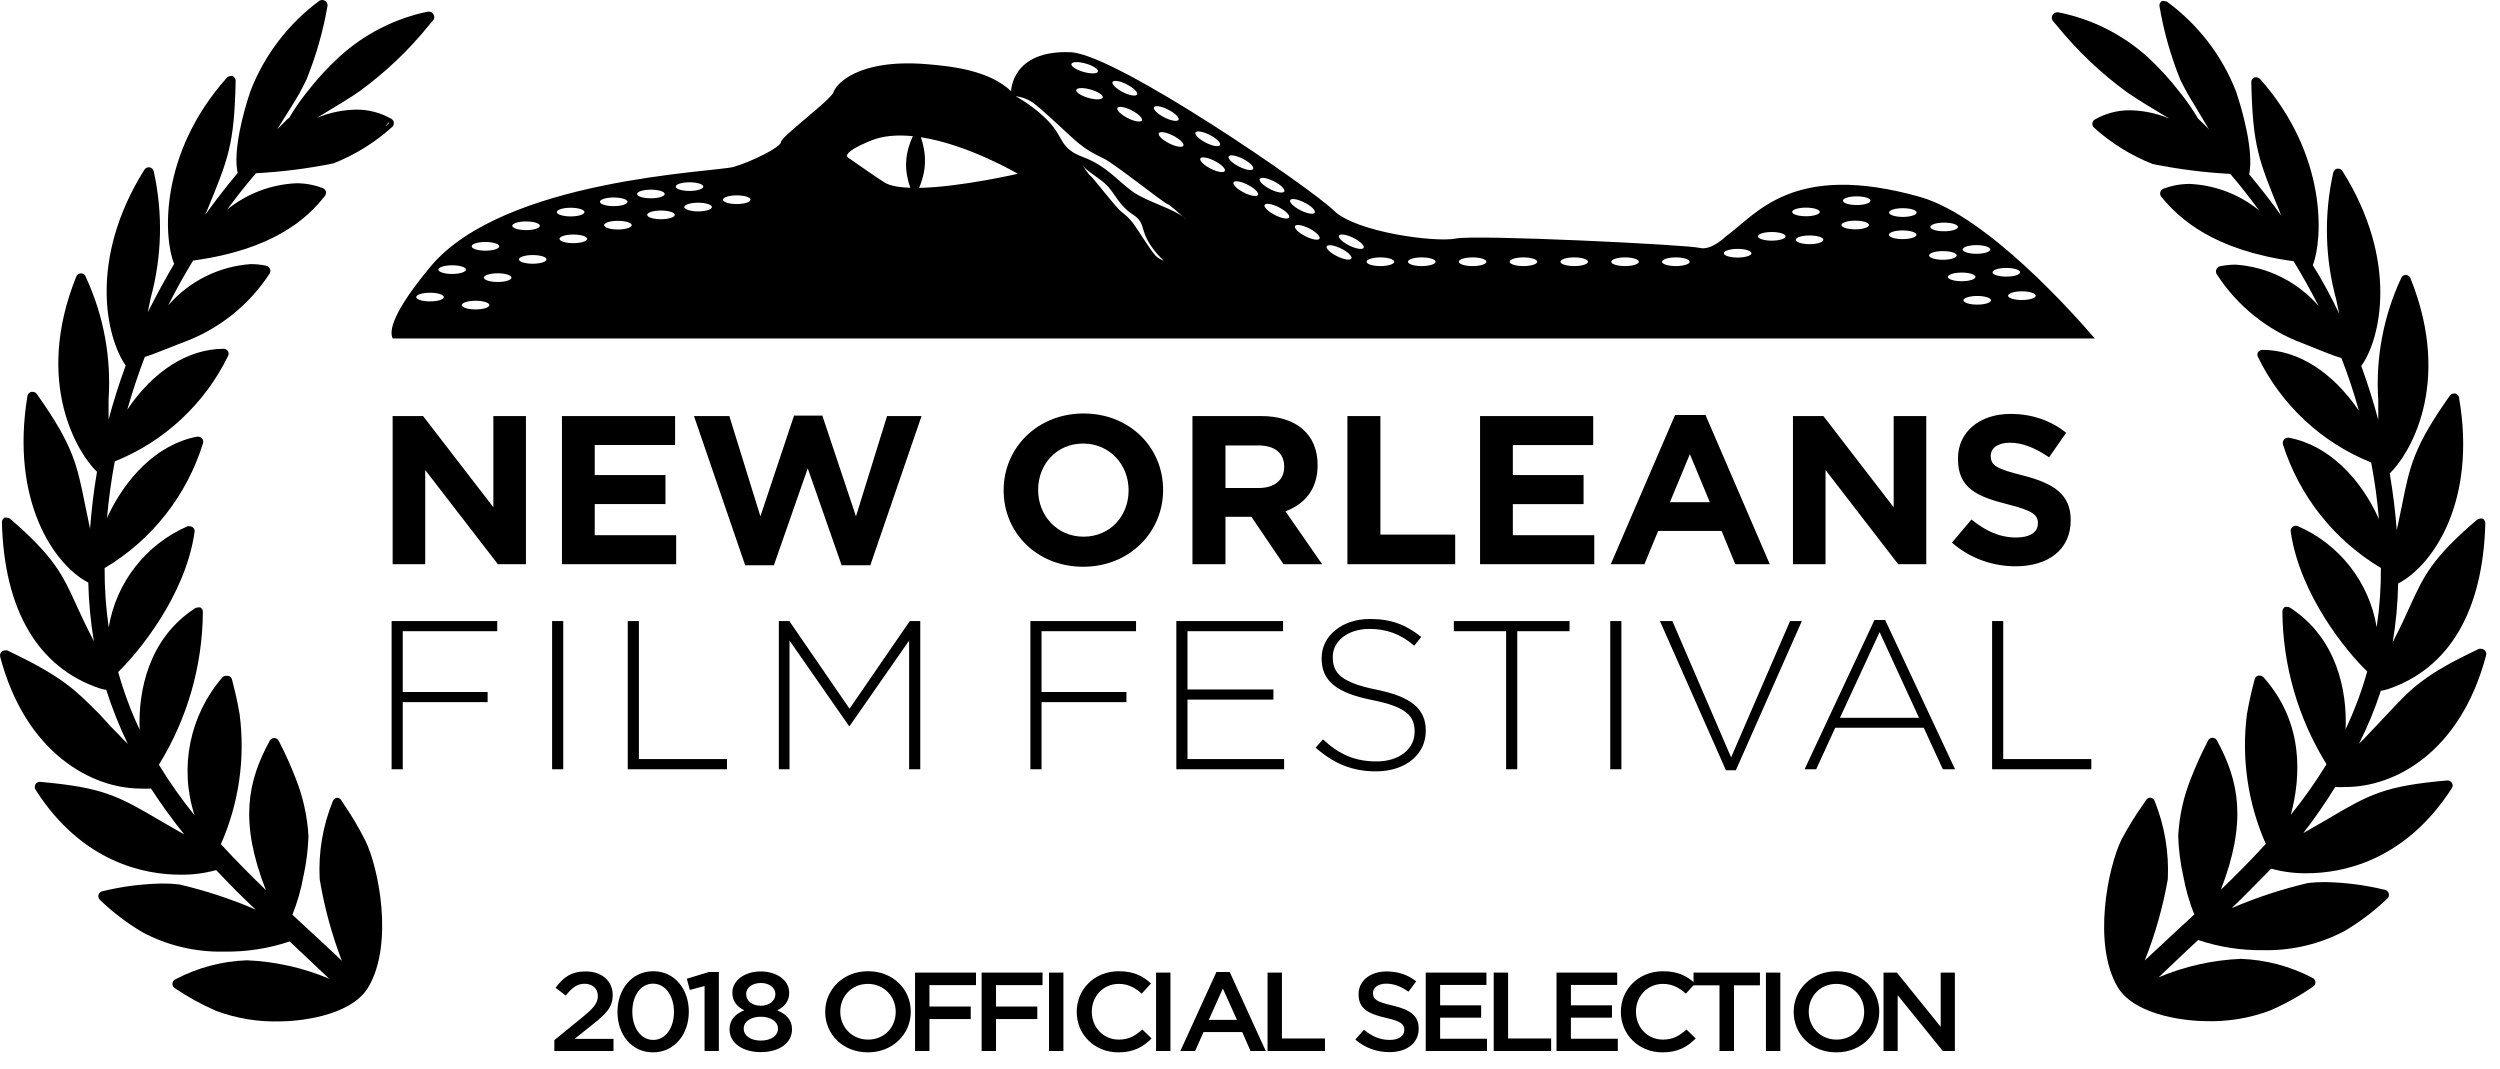
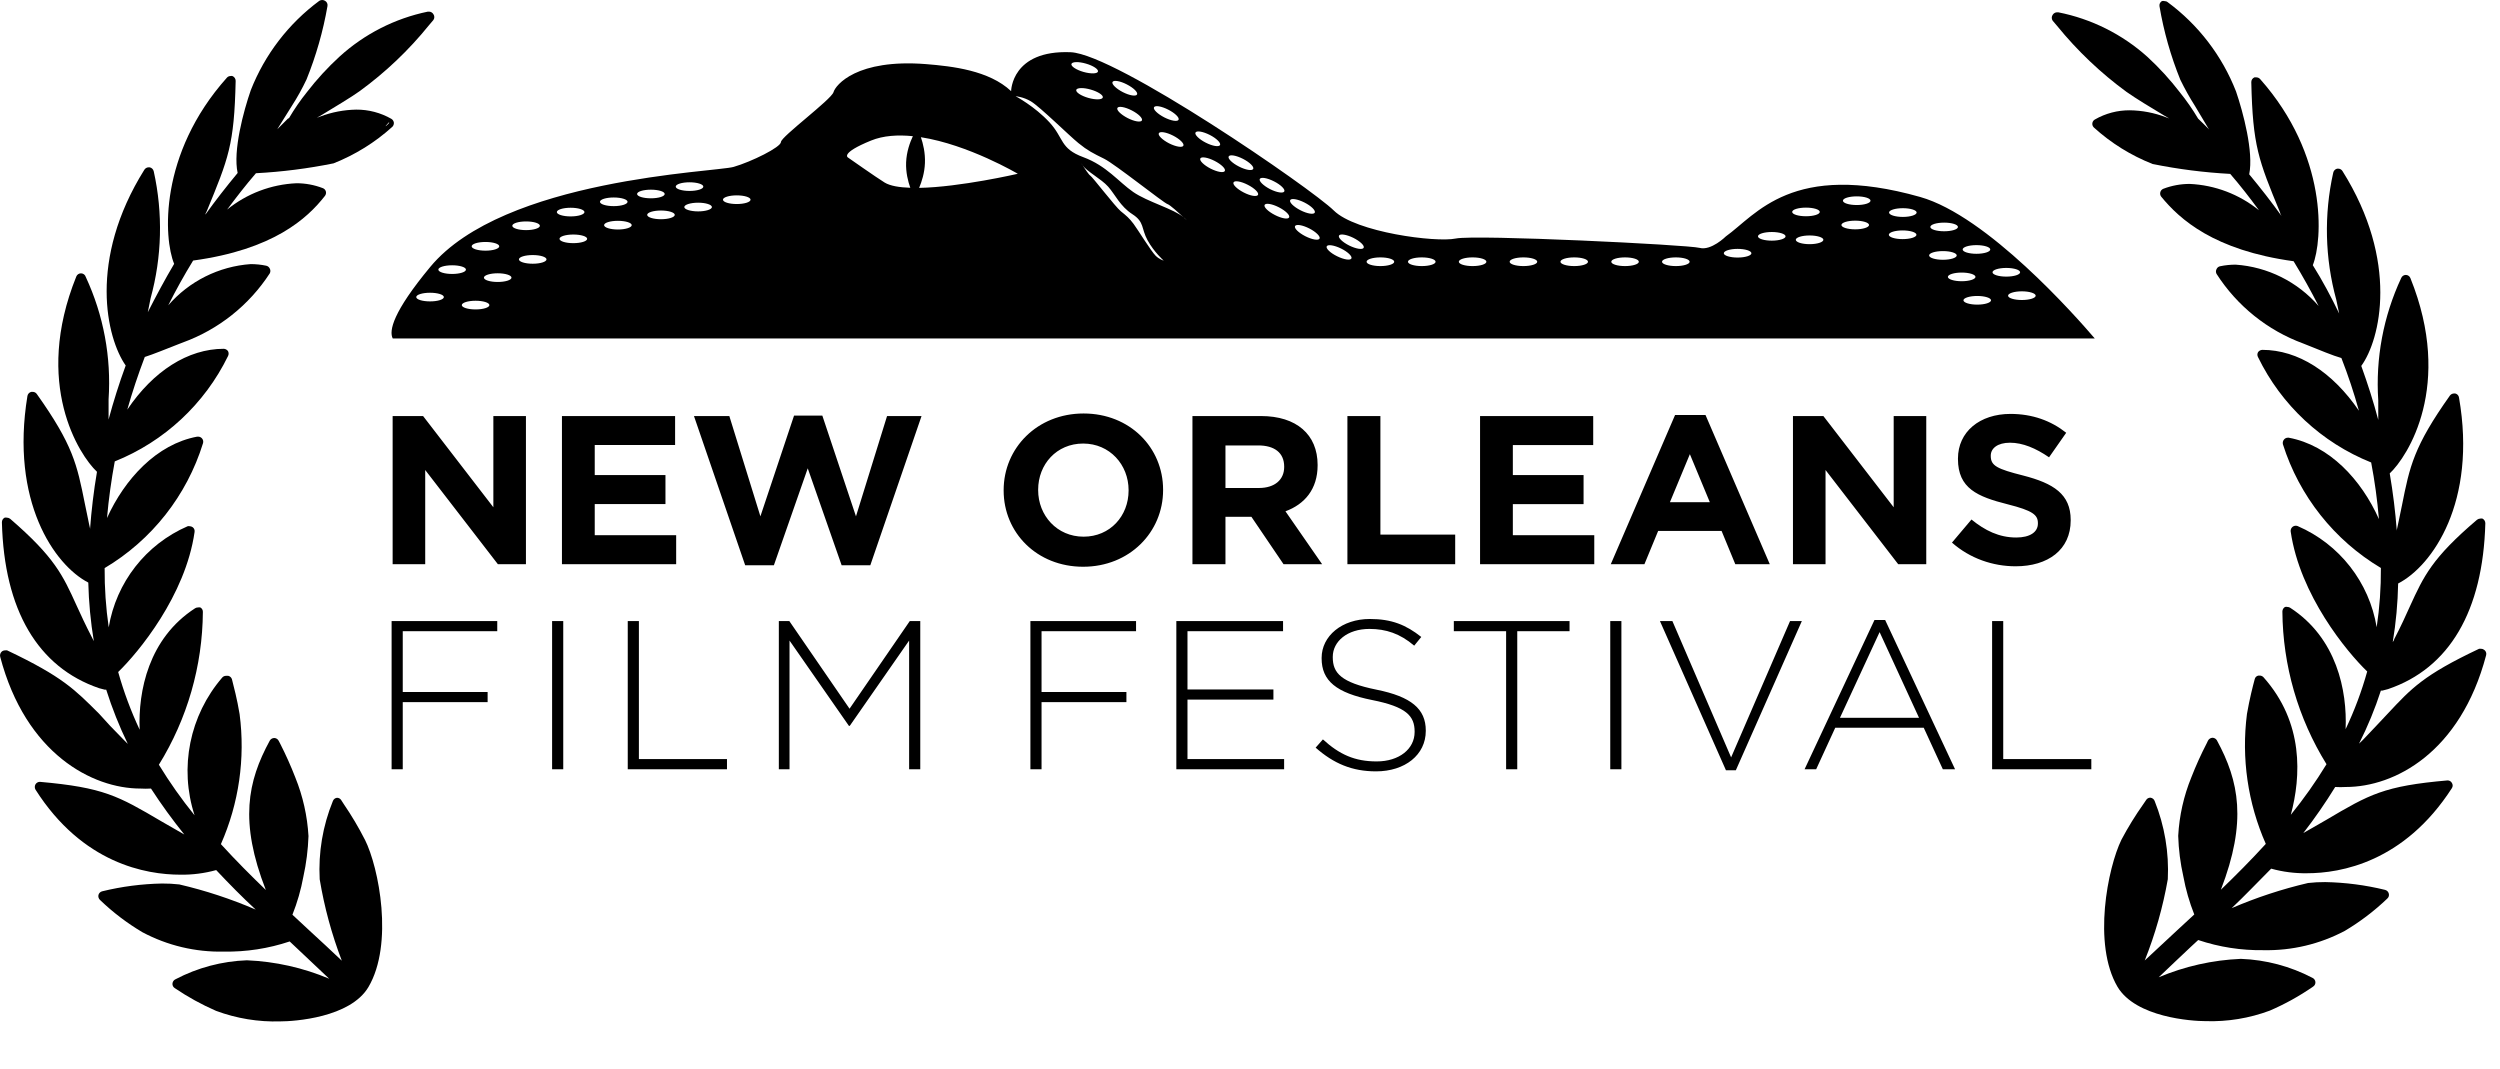
<svg xmlns="http://www.w3.org/2000/svg" width="100%" height="100%" viewBox="0 0 131 56" version="1.1" xml:space="preserve" style="fill-rule:evenodd;clip-rule:evenodd;stroke-linejoin:round;stroke-miterlimit:2;">
  <g>
    <path d="M22.535,15.34c0.399,0 0.723,0.1 0.723,0.226c0,0.128 -0.324,0.227 -0.723,0.227c-0.401,0 -0.724,-0.099 -0.724,-0.227c0,-0.126 0.323,-0.226 0.724,-0.226m1.158,-1.439c0.4,0 0.723,0.101 0.723,0.226c0,0.127 -0.323,0.228 -0.723,0.228c-0.401,0 -0.724,-0.101 -0.724,-0.228c0,-0.125 0.323,-0.226 0.724,-0.226m1.746,-1.222c0.4,0 0.722,0.102 0.722,0.227c0,0.127 -0.322,0.229 -0.722,0.229c-0.4,0 -0.724,-0.102 -0.724,-0.229c0,-0.125 0.324,-0.227 0.724,-0.227m1.363,1.869c0,0.126 -0.323,0.227 -0.723,0.227c-0.399,0 -0.722,-0.101 -0.722,-0.227c0,-0.125 0.323,-0.228 0.722,-0.228c0.4,0 0.723,0.103 0.723,0.228m0.764,-2.945c0.401,0 0.724,0.101 0.724,0.228c0,0.124 -0.323,0.227 -0.724,0.227c-0.398,0 -0.722,-0.103 -0.722,-0.227c0,-0.127 0.324,-0.228 0.722,-0.228m1.071,1.988c0,0.127 -0.323,0.228 -0.722,0.228c-0.401,0 -0.724,-0.101 -0.724,-0.228c0,-0.125 0.323,-0.226 0.724,-0.226c0.399,0 0.722,0.101 0.722,0.226m1.265,-2.705c0.399,0 0.724,0.102 0.724,0.227c0,0.126 -0.325,0.227 -0.724,0.227c-0.398,0 -0.724,-0.101 -0.724,-0.227c0,-0.125 0.326,-0.227 0.724,-0.227m0.865,1.628c0,0.127 -0.324,0.227 -0.726,0.227c-0.398,0 -0.723,-0.1 -0.723,-0.227c0,-0.125 0.325,-0.225 0.723,-0.225c0.402,0 0.726,0.1 0.726,0.225m1.392,-2.166c0.401,0 0.725,0.101 0.725,0.227c0,0.124 -0.324,0.226 -0.725,0.226c-0.399,0 -0.722,-0.102 -0.722,-0.226c0,-0.126 0.323,-0.227 0.722,-0.227m0.943,1.449c0,0.125 -0.326,0.229 -0.725,0.229c-0.399,0 -0.723,-0.104 -0.723,-0.229c0,-0.126 0.324,-0.226 0.723,-0.226c0.399,0 0.725,0.1 0.725,0.226m1.005,-1.858c0.399,0 0.723,0.099 0.723,0.226c0,0.126 -0.324,0.226 -0.723,0.226c-0.401,0 -0.724,-0.1 -0.724,-0.226c0,-0.127 0.323,-0.226 0.724,-0.226m1.251,1.319c0,0.127 -0.324,0.229 -0.723,0.229c-0.399,0 -0.723,-0.102 -0.723,-0.229c0,-0.124 0.324,-0.227 0.723,-0.227c0.399,0 0.723,0.103 0.723,0.227m0.773,-1.706c0.399,0 0.723,0.101 0.723,0.227c0,0.125 -0.324,0.226 -0.723,0.226c-0.4,0 -0.723,-0.101 -0.723,-0.226c0,-0.126 0.323,-0.227 0.723,-0.227m1.173,1.298c0,0.123 -0.323,0.227 -0.721,0.227c-0.399,0 -0.726,-0.104 -0.726,-0.227c0,-0.125 0.327,-0.229 0.726,-0.229c0.398,0 0.721,0.104 0.721,0.229m1.302,-0.613c0.4,0 0.723,0.102 0.723,0.226c0,0.128 -0.323,0.228 -0.723,0.228c-0.399,0 -0.723,-0.1 -0.723,-0.228c0,-0.124 0.324,-0.226 0.723,-0.226m-13.685,5.977c-0.4,0 -0.723,-0.101 -0.723,-0.226c0,-0.127 0.323,-0.229 0.723,-0.229c0.4,0 0.723,0.102 0.723,0.229c0,0.125 -0.323,0.226 -0.723,0.226m20.719,-8.848c0.65,-0.265 1.411,-0.309 2.194,-0.23c-0.153,0.326 -0.331,0.813 -0.354,1.37c-0.021,0.526 0.1,0.999 0.219,1.334c-0.572,-0.019 -1.054,-0.097 -1.344,-0.274c-0.432,-0.266 -1.92,-1.311 -1.92,-1.311c0,0 -0.434,-0.22 1.205,-0.889m2.614,-0.176c2.495,0.388 5.078,1.916 5.078,1.916c0,0 -3.019,0.7 -5.17,0.739c0.137,-0.325 0.284,-0.782 0.304,-1.296c0.023,-0.54 -0.097,-1.022 -0.212,-1.359m5.765,-1.879c0.483,0.291 2,1.791 2.49,2.187c0.484,0.396 0.773,0.537 1.347,0.82c0.574,0.282 3.124,2.322 3.325,2.379c0.122,0.035 0.589,0.46 0.84,0.692c0.016,0.014 0.04,0.028 0.054,0.042c0.183,0.181 0.11,0.11 -0.054,-0.042c-0.505,-0.439 -1.896,-0.811 -2.642,-1.329c-0.769,-0.531 -1.387,-1.37 -2.617,-1.825c-1.232,-0.455 -1.001,-0.989 -1.773,-1.827c-0.77,-0.835 -1.772,-1.366 -1.772,-1.366c0,0 0.41,0.033 0.802,0.269m2.882,-1.978c0.384,0.11 0.666,0.297 0.632,0.418c-0.037,0.119 -0.376,0.126 -0.761,0.018c-0.382,-0.109 -0.664,-0.298 -0.63,-0.416c0.036,-0.123 0.376,-0.131 0.759,-0.02m0.885,1.776c-0.036,0.121 -0.376,0.13 -0.759,0.021c-0.385,-0.111 -0.667,-0.297 -0.632,-0.42c0.035,-0.118 0.377,-0.127 0.759,-0.016c0.383,0.108 0.667,0.296 0.632,0.415m1.258,-0.686c0.356,0.182 0.595,0.417 0.536,0.529c-0.058,0.11 -0.393,0.056 -0.747,-0.125c-0.352,-0.182 -0.594,-0.42 -0.538,-0.531c0.059,-0.112 0.396,-0.055 0.749,0.127m0.791,1.89c-0.059,0.11 -0.395,0.055 -0.75,-0.127c-0.355,-0.184 -0.593,-0.418 -0.534,-0.53c0.055,-0.111 0.392,-0.054 0.745,0.126c0.357,0.181 0.596,0.418 0.539,0.531m1.382,-0.566c0.356,0.182 0.596,0.419 0.538,0.531c-0.06,0.111 -0.394,0.053 -0.749,-0.128c-0.354,-0.182 -0.594,-0.42 -0.537,-0.529c0.059,-0.113 0.394,-0.056 0.748,0.126m0.791,1.889c-0.058,0.112 -0.393,0.054 -0.749,-0.125c-0.355,-0.182 -0.595,-0.42 -0.537,-0.531c0.06,-0.111 0.394,-0.053 0.748,0.126c0.355,0.182 0.595,0.419 0.538,0.53m1.382,-0.567c0.355,0.182 0.596,0.42 0.539,0.533c-0.06,0.109 -0.395,0.054 -0.75,-0.128c-0.353,-0.18 -0.592,-0.419 -0.536,-0.529c0.059,-0.113 0.392,-0.055 0.747,0.124m0.791,1.89c-0.058,0.113 -0.391,0.056 -0.748,-0.125c-0.354,-0.182 -0.593,-0.418 -0.537,-0.531c0.058,-0.112 0.393,-0.054 0.748,0.127c0.356,0.182 0.596,0.417 0.537,0.529m0.948,-0.637c0.356,0.181 0.597,0.421 0.538,0.531c-0.058,0.112 -0.393,0.055 -0.749,-0.128c-0.354,-0.18 -0.593,-0.416 -0.536,-0.528c0.058,-0.113 0.394,-0.055 0.747,0.125m0.79,1.89c-0.059,0.11 -0.393,0.058 -0.747,-0.126c-0.355,-0.182 -0.595,-0.419 -0.535,-0.531c0.059,-0.11 0.393,-0.054 0.746,0.128c0.356,0.18 0.596,0.418 0.536,0.529m0.842,-0.707c0.355,0.18 0.593,0.417 0.536,0.526c-0.058,0.113 -0.393,0.058 -0.749,-0.122c-0.354,-0.184 -0.593,-0.422 -0.536,-0.532c0.059,-0.112 0.393,-0.055 0.749,0.128m0.788,1.889c-0.057,0.111 -0.392,0.055 -0.746,-0.129c-0.354,-0.181 -0.595,-0.416 -0.538,-0.529c0.061,-0.112 0.395,-0.055 0.75,0.127c0.352,0.181 0.594,0.417 0.534,0.531m0.805,-0.782c0.358,0.181 0.595,0.419 0.539,0.531c-0.058,0.112 -0.396,0.055 -0.75,-0.126c-0.357,-0.182 -0.597,-0.419 -0.537,-0.532c0.058,-0.11 0.393,-0.052 0.748,0.127m0.791,1.892c-0.059,0.11 -0.394,0.054 -0.751,-0.129c-0.353,-0.182 -0.593,-0.416 -0.534,-0.529c0.058,-0.112 0.394,-0.055 0.748,0.125c0.355,0.182 0.595,0.422 0.537,0.533m1.124,0.517c0.358,0.175 0.601,0.414 0.545,0.523c-0.058,0.112 -0.392,0.061 -0.75,-0.117c-0.356,-0.173 -0.6,-0.408 -0.544,-0.521c0.056,-0.11 0.393,-0.059 0.749,0.115m0.643,-0.56c0.357,0.179 0.602,0.411 0.544,0.523c-0.055,0.113 -0.393,0.06 -0.75,-0.115c-0.357,-0.177 -0.6,-0.411 -0.543,-0.524c0.054,-0.11 0.392,-0.059 0.749,0.116m1.421,1.026c0.4,0 0.724,0.101 0.724,0.229c0,0.125 -0.324,0.226 -0.724,0.226c-0.397,0 -0.724,-0.101 -0.724,-0.226c0,-0.128 0.327,-0.229 0.724,-0.229m2.168,0c0.399,0 0.724,0.101 0.724,0.229c0,0.125 -0.325,0.226 -0.724,0.226c-0.398,0 -0.724,-0.101 -0.724,-0.226c0,-0.128 0.326,-0.229 0.724,-0.229m-13.944,-0.085c-0.239,-0.236 -0.928,-1.361 -1.157,-1.67c-0.229,-0.306 -0.376,-0.425 -0.67,-0.663c-0.29,-0.239 -1.497,-1.816 -1.605,-1.873c-0.064,-0.034 -0.277,-0.352 -0.394,-0.529c-0.008,-0.012 -0.021,-0.025 -0.028,-0.037c-0.083,-0.136 -0.048,-0.08 0.028,0.037c0.24,0.333 0.976,0.708 1.337,1.114c0.372,0.421 0.628,1.029 1.27,1.443c0.642,0.414 0.453,0.744 0.794,1.365c0.341,0.622 0.846,1.067 0.846,1.067c0,0 -0.229,-0.064 -0.421,-0.254m16.605,0.085c0.402,0 0.725,0.101 0.725,0.229c0,0.125 -0.323,0.226 -0.725,0.226c-0.397,0 -0.72,-0.101 -0.72,-0.226c0,-0.128 0.323,-0.229 0.72,-0.229m2.664,0c0.401,0 0.725,0.101 0.725,0.229c0,0.125 -0.324,0.226 -0.725,0.226c-0.398,0 -0.721,-0.101 -0.721,-0.226c0,-0.128 0.323,-0.229 0.721,-0.229m2.664,0c0.399,0 0.721,0.101 0.721,0.229c0,0.125 -0.322,0.226 -0.721,0.226c-0.398,0 -0.723,-0.101 -0.723,-0.226c0,-0.128 0.325,-0.229 0.723,-0.229m2.662,0c0.401,0 0.723,0.101 0.723,0.229c0,0.125 -0.322,0.226 -0.723,0.226c-0.401,0 -0.721,-0.101 -0.721,-0.226c0,-0.128 0.32,-0.229 0.721,-0.229m2.663,0c0.398,0 0.722,0.101 0.722,0.229c0,0.125 -0.324,0.226 -0.722,0.226c-0.397,0 -0.726,-0.101 -0.726,-0.226c0,-0.128 0.329,-0.229 0.726,-0.229m3.234,-0.446c0.401,0 0.725,0.103 0.725,0.229c0,0.124 -0.324,0.225 -0.725,0.225c-0.398,0 -0.722,-0.101 -0.722,-0.225c0,-0.126 0.324,-0.229 0.722,-0.229m1.792,-0.884c0.398,0 0.723,0.101 0.723,0.227c0,0.123 -0.325,0.226 -0.723,0.226c-0.4,0 -0.724,-0.103 -0.724,-0.226c0,-0.126 0.324,-0.227 0.724,-0.227m1.791,-1.278c0.401,0 0.724,0.1 0.724,0.226c0,0.126 -0.323,0.226 -0.724,0.226c-0.398,0 -0.722,-0.1 -0.722,-0.226c0,-0.126 0.324,-0.226 0.722,-0.226m0.913,1.685c0,0.126 -0.323,0.23 -0.723,0.23c-0.401,0 -0.723,-0.104 -0.723,-0.23c0,-0.123 0.322,-0.226 0.723,-0.226c0.4,0 0.723,0.103 0.723,0.226m1.669,-1.002c0.4,0 0.724,0.103 0.724,0.228c0,0.123 -0.324,0.227 -0.724,0.227c-0.401,0 -0.724,-0.104 -0.724,-0.227c0,-0.125 0.323,-0.228 0.724,-0.228m0.08,-1.273c0.397,0 0.721,0.1 0.721,0.227c0,0.126 -0.324,0.227 -0.721,0.227c-0.401,0 -0.725,-0.101 -0.725,-0.227c0,-0.127 0.324,-0.227 0.725,-0.227m2.404,1.785c0.399,0 0.724,0.101 0.724,0.228c0,0.124 -0.325,0.227 -0.724,0.227c-0.401,0 -0.724,-0.103 -0.724,-0.227c0,-0.127 0.323,-0.228 0.724,-0.228m0.012,-1.165c0.399,0 0.722,0.103 0.722,0.226c0,0.127 -0.323,0.231 -0.722,0.231c-0.401,0 -0.725,-0.104 -0.725,-0.231c0,-0.123 0.324,-0.226 0.725,-0.226m2.1,2.248c0.4,0 0.723,0.101 0.723,0.227c0,0.125 -0.323,0.228 -0.723,0.228c-0.401,0 -0.725,-0.103 -0.725,-0.228c0,-0.126 0.324,-0.227 0.725,-0.227m0.065,-1.492c0.396,0 0.721,0.101 0.721,0.227c0,0.125 -0.325,0.226 -0.721,0.226c-0.403,0 -0.726,-0.101 -0.726,-0.226c0,-0.126 0.323,-0.227 0.726,-0.227m1.64,2.844c0,0.124 -0.325,0.227 -0.723,0.227c-0.398,0 -0.724,-0.103 -0.724,-0.227c0,-0.124 0.326,-0.227 0.724,-0.227c0.398,0 0.723,0.103 0.723,0.227m0.05,-1.665c0.4,0 0.725,0.102 0.725,0.228c0,0.124 -0.325,0.226 -0.725,0.226c-0.4,0 -0.722,-0.102 -0.722,-0.226c0,-0.126 0.322,-0.228 0.722,-0.228m0.043,3.118c-0.399,0 -0.724,-0.103 -0.724,-0.228c0,-0.122 0.325,-0.226 0.724,-0.226c0.398,0 0.722,0.104 0.722,0.226c0,0.125 -0.324,0.228 -0.722,0.228m1.521,-1.923c0.401,0 0.725,0.103 0.725,0.228c0,0.126 -0.324,0.227 -0.725,0.227c-0.398,0 -0.722,-0.101 -0.722,-0.227c0,-0.125 0.324,-0.228 0.722,-0.228m1.541,1.455c0,0.125 -0.324,0.226 -0.726,0.226c-0.398,0 -0.722,-0.101 -0.722,-0.226c0,-0.125 0.324,-0.229 0.722,-0.229c0.402,0 0.726,0.104 0.726,0.229m3.097,2.243c-1.005,-1.177 -5.634,-6.419 -9.146,-7.415c-6.719,-1.903 -8.592,0.925 -10.189,2.067c0,0 -0.768,0.762 -1.375,0.599c-0.609,-0.162 -11.731,-0.708 -12.777,-0.489c-1.048,0.217 -5.234,-0.326 -6.389,-1.468c-1.156,-1.142 -11.402,-8.195 -13.79,-8.295c-3.102,-0.125 -3.119,2.04 -3.119,2.04c-1.155,-1.089 -3.082,-1.305 -4.461,-1.417c-3.623,-0.284 -4.736,1.09 -4.846,1.471c-0.111,0.382 -2.753,2.338 -2.753,2.61c0,0.271 -1.543,1.034 -2.48,1.305c-0.936,0.274 -12.054,0.609 -15.897,5.241c-1.963,2.364 -2.172,3.355 -1.965,3.751l89.187,0Zm-5.381,22.571l0,-7.764l0.583,0l0,7.231l4.616,0l0,0.533l-5.199,0Zm-5.895,-7.186l-2.078,4.491l4.144,0l-2.066,-4.491Zm3.313,7.186l-1,-2.174l-4.638,0l-0.999,2.174l-0.607,0l3.661,-7.819l0.561,0l3.662,7.819l-0.64,0Zm-10.847,0.055l-0.517,0l-3.459,-7.819l0.652,0l3.077,7.143l3.088,-7.143l0.618,0l-3.459,7.819Zm-6.58,-7.819l0.584,0l0,7.764l-0.584,0l0,-7.764Zm-4.873,0.532l0,7.232l-0.584,0l0,-7.232l-2.74,0l0,-0.532l6.064,0l0,0.532l-2.74,0Zm-7.399,7.343c-1.258,0 -2.223,-0.411 -3.166,-1.242l0.381,-0.433c0.865,0.788 1.662,1.154 2.819,1.154c1.179,0 1.987,-0.654 1.987,-1.542l0,-0.022c0,-0.821 -0.437,-1.298 -2.223,-1.652c-1.886,-0.377 -2.65,-1.01 -2.65,-2.186l0,-0.022c0,-1.152 1.067,-2.04 2.527,-2.04c1.145,0 1.898,0.311 2.695,0.942l-0.371,0.456c-0.741,-0.633 -1.482,-0.877 -2.347,-0.877c-1.157,0 -1.92,0.655 -1.92,1.463l0,0.023c0,0.821 0.427,1.32 2.291,1.697c1.819,0.366 2.583,1.009 2.583,2.14l0,0.022c0,1.254 -1.09,2.119 -2.606,2.119m-10.465,-0.111l0,-7.764l5.592,0l0,0.532l-5.008,0l0,3.05l4.503,0l0,0.533l-4.503,0l0,3.116l5.064,0l0,0.533l-5.648,0Zm-7.063,-7.232l0,3.184l4.447,0l0,0.532l-4.447,0l0,3.516l-0.584,0l0,-7.764l5.536,0l0,0.532l-4.952,0Zm-6.939,7.232l0,-6.743l-3.111,4.47l-0.044,0l-3.112,-4.47l0,6.743l-0.56,0l0,-7.764l0.55,0l3.155,4.592l3.156,-4.592l0.55,0l0,7.764l-0.584,0Zm-14.744,0l0,-7.764l0.584,0l0,7.231l4.616,0l0,0.533l-5.2,0Zm-3.964,-7.764l0.584,0l0,7.764l-0.584,0l0,-7.764Zm-7.826,0.532l0,3.184l4.447,0l0,0.532l-4.447,0l0,3.516l-0.584,0l0,-7.764l5.536,0l0,0.532l-4.952,0Zm84.514,-3.403c-1.19,0 -2.392,-0.409 -3.335,-1.241l1.022,-1.21c0.707,0.577 1.449,0.943 2.347,0.943c0.708,0 1.134,-0.277 1.134,-0.732l0,-0.022c0,-0.432 -0.269,-0.654 -1.583,-0.986c-1.584,-0.4 -2.606,-0.832 -2.606,-2.374l0,-0.022c0,-1.409 1.146,-2.341 2.752,-2.341c1.146,0 2.122,0.355 2.92,0.988l-0.899,1.286c-0.696,-0.478 -1.381,-0.765 -2.044,-0.765c-0.662,0 -1.01,0.3 -1.01,0.677l0,0.022c0,0.51 0.337,0.676 1.695,1.02c1.595,0.41 2.493,0.977 2.493,2.329l0,0.022c0,1.542 -1.19,2.406 -2.886,2.406m-6.153,-0.11l-3.807,-4.935l0,4.935l-1.707,0l0,-7.763l1.594,0l3.684,4.78l0,-4.78l1.707,0l0,7.763l-1.471,0Zm-10.916,-5.766l-1.045,2.516l2.09,0l-1.045,-2.516Zm2.38,5.766l-0.718,-1.742l-3.324,0l-0.719,1.742l-1.763,0l3.369,-7.819l1.594,0l3.369,7.819l-1.808,0Zm-13.374,0l0,-7.763l5.929,0l0,1.519l-4.211,0l0,1.575l3.706,0l0,1.52l-3.706,0l0,1.629l4.267,0l0,1.52l-5.985,0Zm-6.951,0l0,-7.763l1.729,0l0,6.211l3.919,0l0,1.552l-5.648,0Zm-3.313,-5.113c0,-0.731 -0.516,-1.11 -1.359,-1.11l-1.718,0l0,2.23l1.752,0c0.842,0 1.325,-0.444 1.325,-1.097l0,-0.023Zm-0.034,5.113l-1.684,-2.485l-1.359,0l0,2.485l-1.73,0l0,-7.763l3.594,0c1.853,0 2.965,0.965 2.965,2.561l0,0.022c0,1.253 -0.686,2.042 -1.685,2.408l1.921,2.772l-2.022,0Zm-8.119,-3.881c0,-1.331 -0.988,-2.441 -2.38,-2.441c-1.393,0 -2.359,1.087 -2.359,2.418l0,0.023c0,1.331 0.988,2.439 2.38,2.439c1.393,0 2.359,-1.087 2.359,-2.418l0,-0.021Zm-2.38,4.015c-2.426,0 -4.167,-1.786 -4.167,-3.994l0,-0.021c0,-2.208 1.763,-4.016 4.188,-4.016c2.426,0 4.167,1.786 4.167,3.993l0,0.023c0,2.206 -1.763,4.015 -4.188,4.015m-11.153,-0.079l-1.504,0l-1.775,-5.079l-1.774,5.079l-1.505,0l-2.683,-7.818l1.853,0l1.628,5.256l1.763,-5.279l1.482,0l1.763,5.279l1.629,-5.256l1.807,0l-2.684,7.818Zm-16.159,-0.055l0,-7.763l5.929,0l0,1.519l-4.211,0l0,1.575l3.706,0l0,1.52l-3.706,0l0,1.629l4.267,0l0,1.52l-5.985,0Zm-3.358,0l-3.807,-4.935l0,4.935l-1.707,0l0,-7.763l1.595,0l3.683,4.78l0,-4.78l1.707,0l0,7.763l-1.471,0Z" style="fill-rule:nonzero;" />
-     <path d="M98.697,50.963l0.699,0l2.297,2.842l0,-2.842l0.742,0l0,4.11l-0.631,0l-2.366,-2.924l0,2.924l-0.741,0l0,-4.11Zm-1.014,2.067l0,-0.012c0,-0.798 -0.607,-1.462 -1.459,-1.462c-0.851,0 -1.446,0.652 -1.446,1.451l0,0.011c0,0.799 0.607,1.457 1.459,1.457c0.851,0 1.446,-0.646 1.446,-1.445m-3.695,0l0,-0.012c0,-1.157 0.931,-2.125 2.249,-2.125c1.317,0 2.236,0.957 2.236,2.114l0,0.011c0,1.157 -0.931,2.126 -2.249,2.126c-1.317,0 -2.236,-0.957 -2.236,-2.114m-1.453,-2.067l0.754,0l0,4.11l-0.754,0l0,-4.11Zm-2.434,0.669l-1.36,0l0,-0.669l3.48,0l0,0.669l-1.36,0l0,3.441l-0.76,0l0,-3.441Zm-5.167,1.398l0,-0.012c0,-1.168 0.913,-2.125 2.212,-2.125c0.79,0 1.268,0.264 1.679,0.64l-0.485,0.534c-0.343,-0.305 -0.71,-0.511 -1.201,-0.511c-0.814,0 -1.415,0.646 -1.415,1.451l0,0.011c0,0.805 0.594,1.457 1.415,1.457c0.527,0 0.864,-0.2 1.232,-0.529l0.484,0.47c-0.447,0.446 -0.937,0.728 -1.74,0.728c-1.25,0 -2.181,-0.934 -2.181,-2.114m-3.373,-2.067l3.18,0l0,0.646l-2.426,0l0,1.069l2.151,0l0,0.646l-2.151,0l0,1.104l2.457,0l0,0.645l-3.211,0l0,-4.11Zm-3.291,0l0.754,0l0,3.453l2.255,0l0,0.657l-3.009,0l0,-4.11Zm-3.562,0l3.18,0l0,0.646l-2.426,0l0,1.069l2.15,0l0,0.646l-2.15,0l0,1.104l2.457,0l0,0.645l-3.211,0l0,-4.11Zm-3.691,3.512l0.454,-0.517c0.41,0.34 0.827,0.534 1.354,0.534c0.466,0 0.76,-0.211 0.76,-0.517l0,-0.011c0,-0.294 -0.172,-0.452 -0.968,-0.629c-0.913,-0.211 -1.428,-0.469 -1.428,-1.227l0,-0.012c0,-0.704 0.613,-1.192 1.464,-1.192c0.625,0 1.122,0.182 1.557,0.517l-0.405,0.546c-0.386,-0.276 -0.772,-0.423 -1.164,-0.423c-0.441,0 -0.698,0.218 -0.698,0.488l0,0.011c0,0.318 0.196,0.459 1.023,0.646c0.907,0.212 1.372,0.523 1.372,1.204l0,0.012c0,0.769 -0.631,1.227 -1.532,1.227c-0.655,0 -1.274,-0.217 -1.789,-0.657m-4.598,-3.512l0.754,0l0,3.453l2.255,0l0,0.657l-3.009,0l0,-4.11Zm-1.602,2.478l-0.741,-1.644l-0.736,1.644l1.477,0Zm-1.078,-2.507l0.698,0l1.888,4.139l-0.797,0l-0.435,-0.992l-2.028,0l-0.441,0.992l-0.773,0l1.888,-4.139Zm-3.162,0.029l0.754,0l0,4.11l-0.754,0l0,-4.11Zm-4.157,2.067l0,-0.012c0,-1.168 0.913,-2.125 2.212,-2.125c0.791,0 1.268,0.264 1.679,0.64l-0.484,0.534c-0.343,-0.305 -0.711,-0.511 -1.201,-0.511c-0.815,0 -1.416,0.646 -1.416,1.451l0,0.011c0,0.805 0.595,1.457 1.416,1.457c0.527,0 0.864,-0.2 1.232,-0.529l0.484,0.47c-0.448,0.446 -0.938,0.728 -1.741,0.728c-1.25,0 -2.181,-0.934 -2.181,-2.114m-1.452,-2.067l0.754,0l0,4.11l-0.754,0l0,-4.11Zm-3.531,0l3.192,0l0,0.658l-2.438,0l0,1.121l2.163,0l0,0.658l-2.163,0l0,1.673l-0.754,0l0,-4.11Zm-3.488,0l3.193,0l0,0.658l-2.439,0l0,1.121l2.163,0l0,0.658l-2.163,0l0,1.673l-0.754,0l0,-4.11Zm-1.014,2.067l0,-0.012c0,-0.798 -0.607,-1.462 -1.459,-1.462c-0.851,0 -1.446,0.652 -1.446,1.451l0,0.011c0,0.799 0.607,1.457 1.459,1.457c0.851,0 1.446,-0.646 1.446,-1.445m-3.695,0l0,-0.012c0,-1.157 0.931,-2.125 2.249,-2.125c1.317,0 2.236,0.957 2.236,2.114l0,0.011c0,1.157 -0.931,2.126 -2.249,2.126c-1.317,0 -2.236,-0.957 -2.236,-2.114m-2.61,-0.934l0,-0.011c0,-0.317 -0.306,-0.576 -0.766,-0.576c-0.459,0 -0.766,0.259 -0.766,0.57l0,0.011c0,0.359 0.325,0.611 0.766,0.611c0.441,0 0.766,-0.252 0.766,-0.605m0.135,1.815l0,-0.012c0,-0.376 -0.392,-0.622 -0.901,-0.622c-0.508,0 -0.894,0.246 -0.894,0.622l0,0.012c0,0.335 0.33,0.616 0.894,0.616c0.564,0 0.901,-0.276 0.901,-0.616m-2.537,0.041l0,-0.012c0,-0.493 0.288,-0.804 0.772,-0.998c-0.361,-0.182 -0.625,-0.458 -0.625,-0.916l0,-0.012c0,-0.628 0.631,-1.11 1.489,-1.11c0.858,0 1.489,0.476 1.489,1.11l0,0.012c0,0.458 -0.263,0.734 -0.625,0.916c0.472,0.205 0.772,0.499 0.772,0.986l0,0.012c0,0.734 -0.698,1.192 -1.636,1.192c-0.937,0 -1.636,-0.47 -1.636,-1.18m-1.309,-2.284l-0.772,0.205l-0.159,-0.587l1.158,-0.352l0.521,0l0,4.139l-0.748,0l0,-3.405Zm-1.604,1.362l0,-0.012c0,-0.81 -0.435,-1.474 -1.097,-1.474c-0.662,0 -1.085,0.646 -1.085,1.463l0,0.011c0,0.811 0.429,1.474 1.097,1.474c0.668,0 1.085,-0.658 1.085,-1.462m-2.96,0l0,-0.012c0,-1.174 0.748,-2.125 1.875,-2.125c1.121,0 1.863,0.939 1.863,2.114l0,0.011c0,1.175 -0.748,2.126 -1.875,2.126c-1.128,0 -1.863,-0.94 -1.863,-2.114m-3.308,1.474l1.477,-1.204c0.588,-0.481 0.802,-0.74 0.802,-1.11c0,-0.405 -0.3,-0.64 -0.692,-0.64c-0.392,0 -0.662,0.206 -0.987,0.617l-0.539,-0.405c0.411,-0.546 0.815,-0.858 1.581,-0.858c0.839,0 1.415,0.494 1.415,1.228l0,0.011c0,0.646 -0.355,0.999 -1.115,1.592l-0.882,0.704l2.04,0l0,0.634l-3.1,0l0,-0.569Z" style="fill-rule:nonzero;" />
    <path d="M20.216,6.593c0.048,-0.055 0.11,-0.117 0.152,-0.173l0.034,0c-0.048,0.083 -0.131,0.139 -0.186,0.194l0,-0.021Zm-1.097,37.405c-0.328,-0.644 -0.697,-1.266 -1.105,-1.863l-0.138,-0.214c-0.048,-0.075 -0.131,-0.119 -0.22,-0.117c-0.099,0.012 -0.181,0.079 -0.214,0.172c-0.53,1.299 -0.766,2.699 -0.69,4.1c0.242,1.457 0.63,2.886 1.159,4.265c-0.559,-0.532 -1.118,-1.049 -1.705,-1.588l-0.883,-0.821c0.256,-0.644 0.448,-1.312 0.573,-1.994c0.154,-0.699 0.244,-1.411 0.269,-2.126c-0.061,-1.054 -0.294,-2.092 -0.69,-3.071c-0.234,-0.604 -0.499,-1.196 -0.794,-1.774l-0.076,-0.145c-0.044,-0.09 -0.134,-0.149 -0.234,-0.151c-0.098,0.001 -0.187,0.054 -0.235,0.138c-1.166,2.139 -1.601,4.251 -0.207,7.826c-0.773,-0.746 -1.567,-1.539 -2.354,-2.402c0.944,-2.138 1.283,-4.494 0.98,-6.812c-0.131,-0.793 -0.303,-1.435 -0.4,-1.822c-0.025,-0.092 -0.099,-0.164 -0.193,-0.186l-0.11,0c-0.076,-0.002 -0.149,0.028 -0.201,0.083c-1.716,1.988 -2.269,4.728 -1.456,7.226c-0.682,-0.841 -1.307,-1.726 -1.87,-2.65c1.489,-2.407 2.286,-5.177 2.305,-8.006c0.004,-0.097 -0.046,-0.188 -0.131,-0.235c-0.043,-0.009 -0.088,-0.009 -0.131,0c-0.052,0 -0.102,0.014 -0.145,0.042c-2.443,1.58 -2.988,4.348 -2.906,6.363c-0.458,-0.975 -0.834,-1.986 -1.125,-3.023c1.056,-1.021 3.527,-4.003 4.003,-7.336c0.017,-0.095 -0.02,-0.191 -0.096,-0.249c-0.048,-0.035 -0.106,-0.054 -0.166,-0.055c-0.032,-0.007 -0.065,-0.007 -0.097,0c-2.191,0.948 -3.75,2.945 -4.14,5.3c-0.149,-1.028 -0.22,-2.066 -0.214,-3.105c2.469,-1.467 4.306,-3.799 5.155,-6.543c0.028,-0.089 0.007,-0.186 -0.055,-0.255c-0.051,-0.057 -0.124,-0.09 -0.2,-0.09l-0.049,0c-2.125,0.394 -3.802,2.222 -4.727,4.265c0.09,-1.021 0.228,-2.008 0.407,-2.967c2.594,-1.042 4.709,-3.009 5.935,-5.521c0.042,-0.08 0.042,-0.176 0,-0.256c-0.05,-0.074 -0.132,-0.12 -0.221,-0.124c-1.877,0 -3.699,1.166 -5.058,3.188c0.262,-0.924 0.566,-1.835 0.917,-2.76c0.442,-0.138 1.139,-0.428 1.816,-0.69l0.179,-0.069c1.872,-0.681 3.471,-1.953 4.555,-3.623c0.042,-0.078 0.042,-0.171 0,-0.249c-0.036,-0.079 -0.108,-0.135 -0.193,-0.152c-0.266,-0.055 -0.537,-0.083 -0.808,-0.083c-1.669,0.119 -3.224,0.896 -4.32,2.161c0.4,-0.801 0.835,-1.581 1.304,-2.347c4.203,-0.573 5.977,-2.201 6.902,-3.382c0.054,-0.065 0.075,-0.152 0.055,-0.234c-0.021,-0.084 -0.084,-0.152 -0.166,-0.18c-0.44,-0.169 -0.908,-0.256 -1.38,-0.255c-1.327,0.06 -2.599,0.544 -3.63,1.38c0.483,-0.648 0.98,-1.29 1.511,-1.905c1.366,-0.072 2.725,-0.245 4.065,-0.517c1.135,-0.45 2.18,-1.099 3.085,-1.919c0.056,-0.059 0.084,-0.139 0.076,-0.221c-0.013,-0.08 -0.061,-0.151 -0.131,-0.193c-0.561,-0.321 -1.197,-0.488 -1.843,-0.483c-0.641,0.012 -1.276,0.133 -1.877,0.359l-0.186,0.069l0.276,-0.159c0.69,-0.421 1.504,-0.904 1.967,-1.235c1.355,-0.987 2.576,-2.147 3.63,-3.451l0.234,-0.276c0.068,-0.092 0.068,-0.218 0,-0.31c-0.048,-0.081 -0.134,-0.13 -0.227,-0.131l-0.062,0c-1.728,0.357 -3.327,1.172 -4.631,2.36c-0.618,0.567 -1.186,1.186 -1.698,1.849c-0.351,0.437 -0.669,0.898 -0.952,1.381l-0.035,0c-0.076,0.076 -0.172,0.165 -0.276,0.276l-0.297,0.296l0.042,-0.069c0.248,-0.393 0.497,-0.786 0.724,-1.159c0.285,-0.443 0.541,-0.904 0.766,-1.38c0.501,-1.239 0.869,-2.528 1.098,-3.844c0.021,-0.109 -0.029,-0.22 -0.125,-0.276c-0.092,-0.059 -0.211,-0.059 -0.303,0c-1.612,1.192 -2.855,2.813 -3.589,4.679c-0.379,1.09 -0.945,3.181 -0.69,4.341c-0.607,0.731 -1.166,1.449 -1.691,2.181c0,-0.063 0.055,-0.125 0.076,-0.187c1.132,-2.76 1.436,-3.45 1.511,-6.818c0.002,-0.113 -0.067,-0.215 -0.172,-0.256c-0.032,-0.007 -0.065,-0.007 -0.097,0c-0.074,0.001 -0.145,0.033 -0.193,0.09c-3.575,4.003 -3.313,8.427 -2.761,9.752c-0.483,0.814 -0.938,1.67 -1.38,2.532c0.049,-0.255 0.104,-0.496 0.145,-0.724c0.597,-2.171 0.654,-4.455 0.166,-6.653c-0.023,-0.108 -0.107,-0.192 -0.214,-0.214l-0.048,0c-0.092,0.001 -0.178,0.047 -0.228,0.124c-2.968,4.741 -1.981,8.834 -0.98,10.262c-0.345,0.939 -0.642,1.885 -0.897,2.83l0,-1.056c0.148,-2.203 -0.263,-4.409 -1.194,-6.411c-0.031,-0.113 -0.132,-0.191 -0.249,-0.193c-0.109,-0.002 -0.208,0.064 -0.248,0.165c-2.271,5.632 0.152,9.358 1.083,10.235c-0.172,1.008 -0.29,2.015 -0.365,3.016l0,-0.055c-0.042,-0.166 -0.069,-0.325 -0.104,-0.49c-0.062,-0.29 -0.117,-0.553 -0.166,-0.801c-0.414,-2.07 -0.621,-3.071 -2.519,-5.749c-0.052,-0.073 -0.138,-0.115 -0.227,-0.11l-0.062,0c-0.104,0.025 -0.182,0.109 -0.201,0.214c-0.904,5.507 1.401,8.854 3.189,9.779c0.025,1.029 0.122,2.055 0.29,3.071l-0.076,-0.152c-0.359,-0.69 -0.608,-1.235 -0.835,-1.732c-0.711,-1.567 -1.146,-2.519 -3.472,-4.527c-0.05,-0.038 -0.11,-0.06 -0.172,-0.062c-0.039,-0.007 -0.079,-0.007 -0.118,0c-0.092,0.047 -0.148,0.144 -0.144,0.248c0.117,4.596 1.884,7.592 5.093,8.689l0.29,0.076l0.082,0c0.308,0.974 0.686,1.924 1.132,2.843l-0.2,-0.2c-0.538,-0.538 -0.952,-0.98 -1.304,-1.38c-1.27,-1.263 -1.898,-1.933 -4.817,-3.32c-0.037,-0.007 -0.074,-0.007 -0.111,0c-0.063,-0.001 -0.124,0.021 -0.172,0.062c-0.078,0.069 -0.11,0.176 -0.083,0.276c1.339,5.08 4.831,6.902 7.35,6.902c0.184,0.011 0.368,0.011 0.552,0c0.54,0.832 1.123,1.636 1.746,2.408l-1.201,-0.69c-2.264,-1.332 -3.03,-1.774 -6.37,-2.07c-0.093,0.001 -0.18,0.051 -0.228,0.131c-0.048,0.086 -0.048,0.19 0,0.276c2.464,3.878 5.798,4.458 7.592,4.458c0.634,0.01 1.266,-0.072 1.877,-0.241c0.69,0.731 1.38,1.435 2.07,2.07c-1.292,-0.557 -2.632,-0.998 -4.002,-1.318c-0.3,-0.034 -0.602,-0.05 -0.904,-0.048c-1.057,0.02 -2.107,0.156 -3.134,0.407c-0.097,0.022 -0.174,0.096 -0.2,0.193c-0.021,0.096 0.011,0.196 0.083,0.262c0.673,0.648 1.419,1.215 2.222,1.691c1.311,0.698 2.78,1.048 4.265,1.015c1.172,0.02 2.339,-0.16 3.451,-0.532l0.359,0.338l1.711,1.615c-1.368,-0.577 -2.829,-0.904 -4.313,-0.966c-1.305,0.047 -2.584,0.387 -3.74,0.994c-0.089,0.039 -0.15,0.124 -0.159,0.221c-0.01,0.096 0.035,0.189 0.117,0.241c0.684,0.464 1.41,0.864 2.167,1.194c1.074,0.399 2.216,0.587 3.361,0.552c0.732,0 3.672,-0.193 4.624,-1.801c1.325,-2.25 0.552,-6.253 -0.186,-7.723" style="fill-rule:nonzero;" />
    <path d="M109.879,6.455l0.159,0.173c-0.035,-0.069 -0.111,-0.125 -0.159,-0.173m1.077,45.252c0.959,1.608 3.892,1.801 4.624,1.801c1.145,0.036 2.286,-0.151 3.36,-0.552c0.794,-0.343 1.553,-0.764 2.264,-1.256c0.083,-0.051 0.131,-0.144 0.124,-0.241c-0.009,-0.097 -0.069,-0.182 -0.158,-0.221c-1.16,-0.606 -2.44,-0.946 -3.748,-0.994c-1.482,0.062 -2.94,0.389 -4.306,0.966c0.573,-0.552 1.166,-1.104 1.704,-1.615l0.366,-0.338c1.101,0.37 2.256,0.549 3.416,0.532c1.488,0.032 2.958,-0.317 4.272,-1.015c0.802,-0.478 1.548,-1.045 2.222,-1.691c0.074,-0.065 0.104,-0.167 0.076,-0.262c-0.025,-0.096 -0.102,-0.171 -0.2,-0.193c-1.026,-0.251 -2.077,-0.387 -3.133,-0.407c-0.3,-0.002 -0.599,0.014 -0.897,0.048c-1.371,0.32 -2.71,0.762 -4.003,1.318c0.69,-0.649 1.38,-1.38 2.07,-2.07c0.611,0.17 1.244,0.251 1.878,0.241c1.766,0 5.093,-0.579 7.591,-4.458c0.056,-0.084 0.056,-0.193 0,-0.276c-0.045,-0.08 -0.129,-0.13 -0.221,-0.131c-3.333,0.29 -4.099,0.731 -6.363,2.07l-1.201,0.69c0.6,-0.774 1.158,-1.581 1.671,-2.415c0.186,0.011 0.372,0.011 0.559,0c2.546,0 6.004,-1.801 7.349,-6.902c0.029,-0.101 -0.006,-0.21 -0.089,-0.276c-0.047,-0.039 -0.105,-0.061 -0.166,-0.062c-0.039,-0.007 -0.078,-0.007 -0.117,0c-2.919,1.381 -3.541,2.071 -4.776,3.389c-0.359,0.379 -0.766,0.821 -1.304,1.38l-0.207,0.2c0.453,-0.896 0.836,-1.826 1.145,-2.781l0.083,0l0.29,-0.076c3.216,-1.09 4.976,-4.092 5.1,-8.689c0.001,-0.105 -0.058,-0.201 -0.152,-0.248c-0.036,-0.006 -0.074,-0.006 -0.11,0c-0.063,0.003 -0.123,0.024 -0.173,0.062c-2.36,2.008 -2.795,2.961 -3.512,4.527c-0.221,0.497 -0.477,1.056 -0.829,1.733c0,0.055 -0.055,0.103 -0.076,0.151c0.169,-1.015 0.264,-2.042 0.283,-3.071c1.795,-0.925 4.141,-4.272 3.189,-9.744c-0.015,-0.107 -0.095,-0.192 -0.2,-0.214l-0.056,0c-0.086,0 -0.168,0.041 -0.22,0.11c-1.898,2.678 -2.105,3.706 -2.512,5.749c-0.056,0.248 -0.111,0.511 -0.166,0.8l-0.104,0.49l0,0.056c-0.076,-1.001 -0.2,-2.009 -0.372,-3.016c0.938,-0.877 3.354,-4.604 1.083,-10.235c-0.039,-0.099 -0.135,-0.165 -0.241,-0.166c-0.107,0.001 -0.203,0.067 -0.242,0.166c-0.934,2.002 -1.347,4.207 -1.201,6.411l0,1.022c-0.248,-0.946 -0.552,-1.891 -0.89,-2.83c1.001,-1.38 1.988,-5.479 -0.987,-10.214c-0.047,-0.076 -0.131,-0.123 -0.221,-0.124l-0.055,0c-0.105,0.025 -0.186,0.108 -0.207,0.214c-0.49,2.197 -0.436,4.481 0.159,6.653c0.048,0.228 0.096,0.469 0.152,0.724c-0.415,-0.862 -0.87,-1.718 -1.381,-2.532c0.525,-1.325 0.787,-5.749 -2.76,-9.752c-0.051,-0.057 -0.124,-0.09 -0.2,-0.09l-0.097,0c-0.104,0.041 -0.171,0.144 -0.166,0.256c0.076,3.333 0.373,4.071 1.505,6.818c0,0.062 0.055,0.124 0.076,0.187c-0.525,-0.732 -1.084,-1.45 -1.691,-2.181c0.241,-1.16 -0.318,-3.251 -0.69,-4.341c-0.729,-1.867 -1.971,-3.489 -3.582,-4.679c-0.047,-0.038 -0.106,-0.057 -0.166,-0.056c-0.045,-0.013 -0.093,-0.013 -0.138,0c-0.095,0.057 -0.145,0.167 -0.124,0.276c0.224,1.317 0.589,2.606 1.091,3.845c0.231,0.474 0.489,0.935 0.772,1.38l0.691,1.159l0.048,0.069l-0.297,-0.297l-0.283,-0.276c-0.286,-0.482 -0.607,-0.943 -0.959,-1.38c-0.51,-0.663 -1.076,-1.282 -1.691,-1.849c-1.32,-1.188 -2.937,-1.996 -4.679,-2.34l-0.062,0c-0.093,0.002 -0.179,0.052 -0.228,0.131c-0.066,0.093 -0.066,0.218 0,0.311l0.235,0.276c1.058,1.3 2.277,2.46 3.63,3.45c0.469,0.332 1.263,0.815 1.967,1.236l0.276,0.159l-0.187,-0.069c-0.6,-0.228 -1.235,-0.35 -1.877,-0.359c-0.644,-0.005 -1.277,0.162 -1.835,0.483c-0.126,0.071 -0.17,0.231 -0.099,0.357c0.012,0.021 0.026,0.04 0.043,0.057c0.904,0.821 1.949,1.471 3.085,1.918c1.341,0.272 2.699,0.445 4.065,0.518c0.532,0.614 1.028,1.256 1.505,1.905c-1.032,-0.836 -2.304,-1.32 -3.63,-1.38c-0.472,0 -0.94,0.086 -1.381,0.255c-0.078,0.031 -0.138,0.097 -0.158,0.179c-0.022,0.082 -0.004,0.169 0.048,0.235c0.966,1.18 2.76,2.809 6.936,3.382c0.469,0.766 0.904,1.546 1.311,2.346c-1.104,-1.271 -2.668,-2.051 -4.348,-2.167c-0.271,0 -0.542,0.027 -0.807,0.083c-0.086,0.014 -0.159,0.071 -0.194,0.152c-0.041,0.077 -0.041,0.171 0,0.248c1.077,1.681 2.674,2.964 4.548,3.651l0.173,0.069c0.69,0.276 1.38,0.566 1.822,0.69c0.352,0.904 0.656,1.815 0.918,2.761c-1.381,-2.022 -3.182,-3.189 -5.066,-3.189c-0.089,0.005 -0.171,0.051 -0.221,0.124c-0.044,0.08 -0.044,0.176 0,0.256c1.222,2.513 3.335,4.481 5.929,5.521c0.187,0.981 0.323,1.972 0.407,2.967c-0.925,-2.07 -2.595,-3.871 -4.728,-4.265l-0.048,0c-0.074,0.001 -0.145,0.034 -0.193,0.09c-0.062,0.07 -0.085,0.165 -0.062,0.256c0.86,2.715 2.687,5.021 5.134,6.48c0.007,1.039 -0.066,2.078 -0.221,3.105c-0.388,-2.356 -1.948,-4.352 -4.14,-5.3c-0.139,-0.054 -0.295,0.014 -0.349,0.152c-0.017,0.042 -0.023,0.087 -0.017,0.131c0.483,3.334 2.947,6.315 4.01,7.336c-0.29,1.039 -0.669,2.05 -1.132,3.023c0.089,-2.015 -0.463,-4.782 -2.906,-6.363c-0.041,-0.027 -0.089,-0.041 -0.138,-0.041c-0.043,-0.011 -0.088,-0.011 -0.131,0c-0.084,0.048 -0.136,0.137 -0.138,0.234c0.021,2.831 0.821,5.6 2.312,8.006c-0.563,0.924 -1.188,1.809 -1.87,2.65c0.538,-2.008 0.69,-4.831 -1.436,-7.212c-0.052,-0.054 -0.125,-0.084 -0.2,-0.083l-0.062,0c-0.096,0.018 -0.172,0.091 -0.193,0.187c-0.104,0.386 -0.269,1.028 -0.407,1.822c-0.298,2.318 0.043,4.673 0.987,6.811c-0.787,0.863 -1.581,1.657 -2.354,2.402c1.38,-3.575 0.953,-5.687 -0.207,-7.826c-0.048,-0.084 -0.137,-0.137 -0.235,-0.138c-0.099,0.007 -0.187,0.064 -0.234,0.152l-0.069,0.145c-0.298,0.576 -0.565,1.168 -0.801,1.773c-0.4,0.978 -0.633,2.016 -0.69,3.071c0.021,0.716 0.112,1.428 0.269,2.126c0.125,0.682 0.317,1.35 0.573,1.994l-0.89,0.822l-1.705,1.587c0.548,-1.374 0.953,-2.801 1.208,-4.258c0.068,-1.4 -0.167,-2.799 -0.69,-4.1c-0.036,-0.094 -0.121,-0.16 -0.221,-0.172c-0.089,-0.002 -0.173,0.042 -0.221,0.117l-0.145,0.214c-0.424,0.598 -0.809,1.223 -1.152,1.87c-0.718,1.47 -1.519,5.473 -0.207,7.709" style="fill-rule:nonzero;" />
  </g>
</svg>